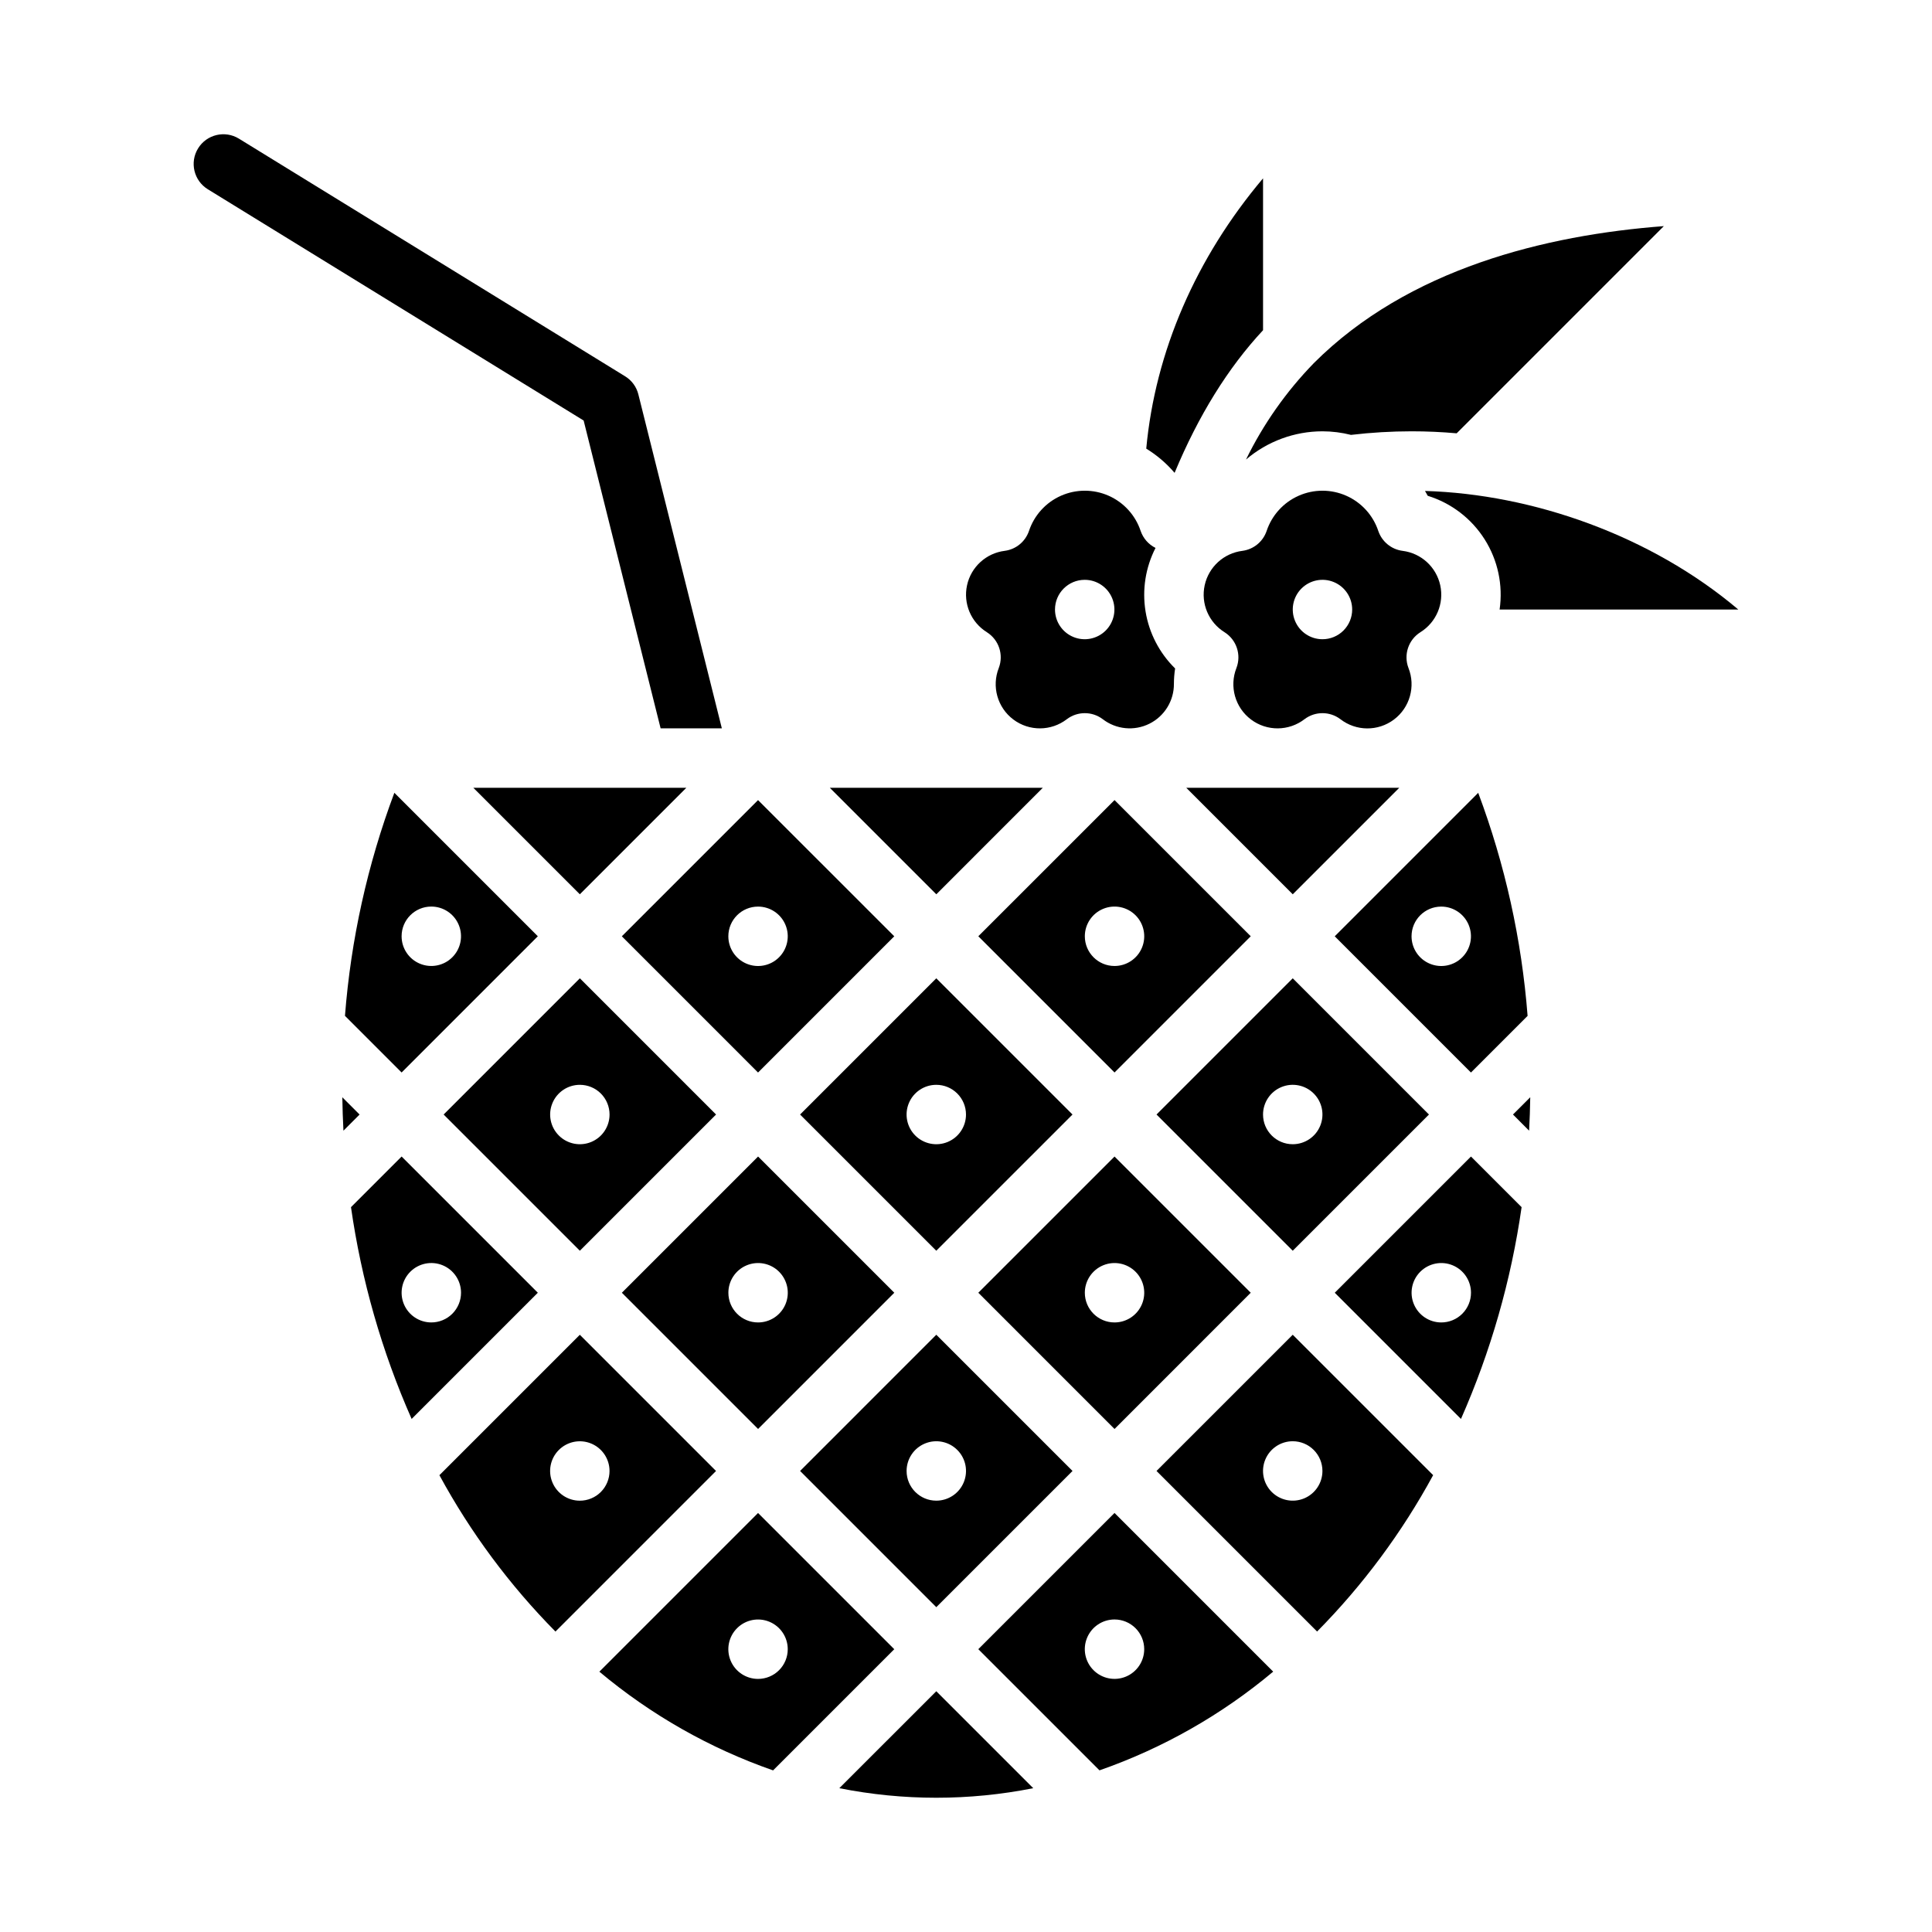
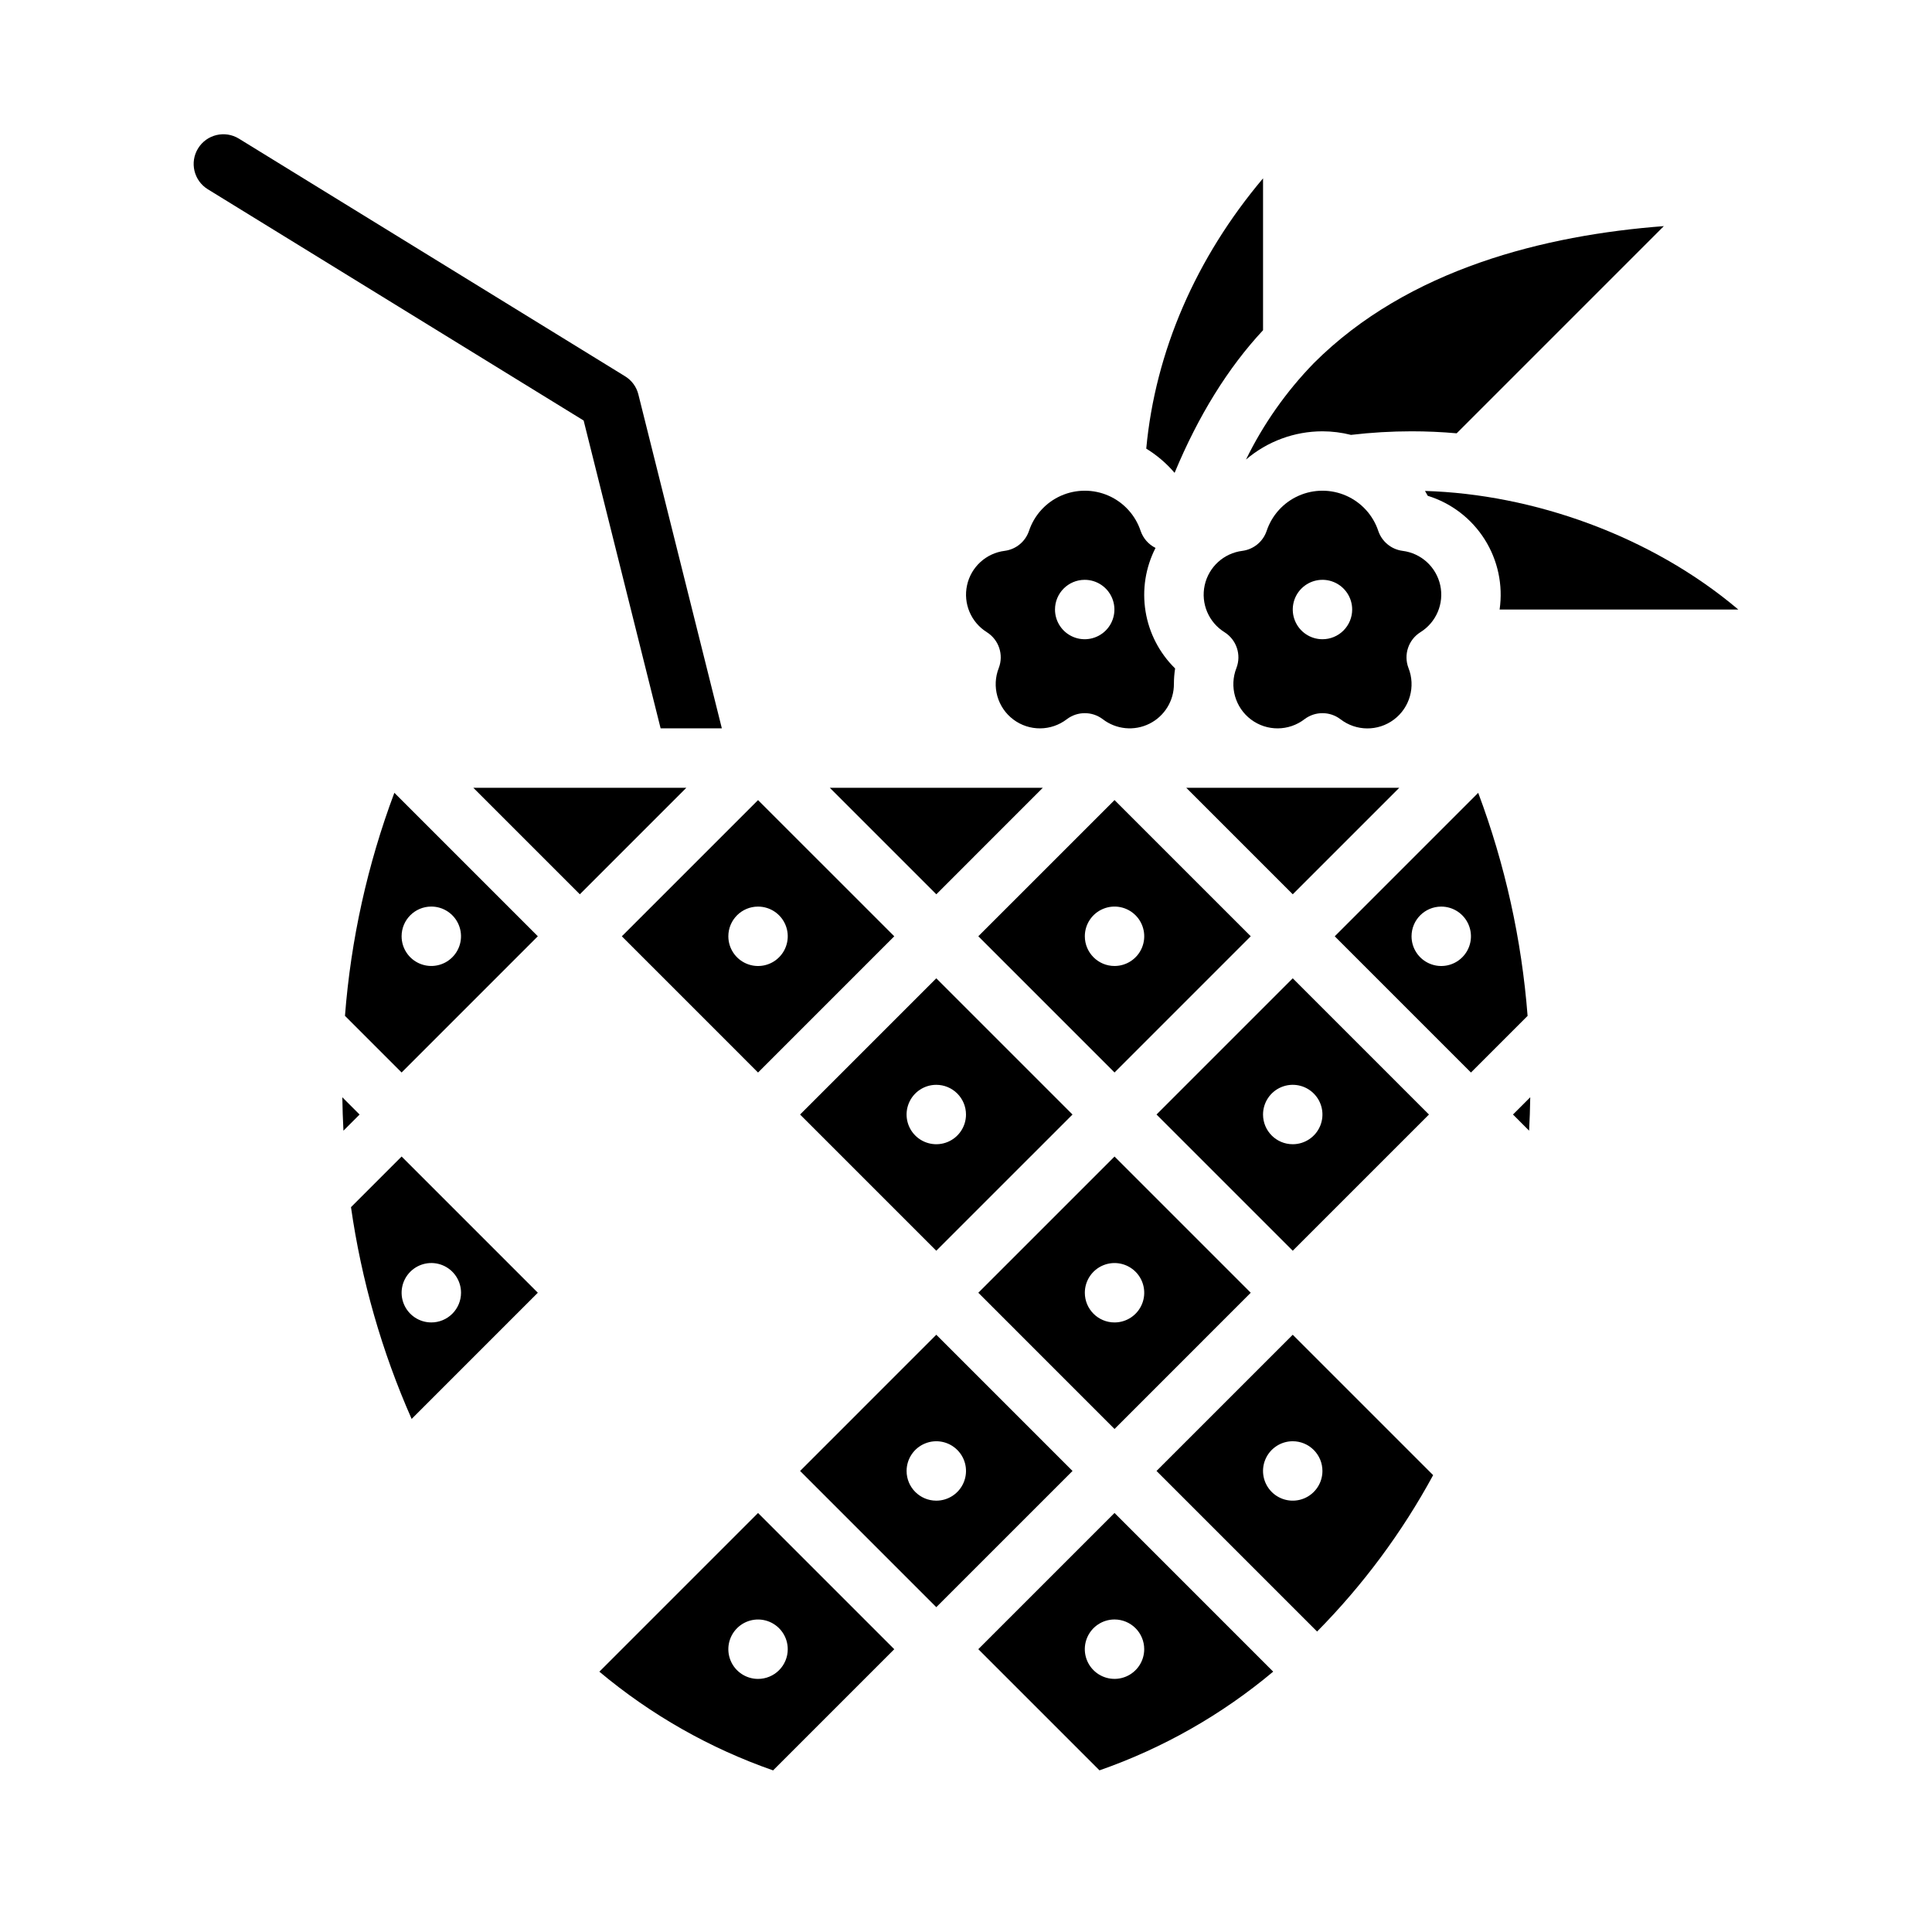
<svg xmlns="http://www.w3.org/2000/svg" fill="#000000" width="800px" height="800px" version="1.1" viewBox="144 144 512 512">
  <g>
    <path d="m455.28 269.31c6.301-15.152 14.156-27.836 23.441-37.801v-40.246c-17.789 21.086-28.562 45.898-30.953 71.629 2.828 1.734 5.359 3.898 7.512 6.418z" />
    <path d="m522.36 275.39c6.246 1.93 11.602 6.027 15.094 11.555 3.492 5.523 4.898 12.117 3.957 18.59h63.262c-23.18-19.613-54.469-30.586-83.031-31.43 0.246 0.426 0.492 0.848 0.719 1.285z" />
    <path d="m405.54 311.55c3.172 2.004 4.488 5.965 3.148 9.469-1.934 4.902-0.355 10.492 3.856 13.656 4.215 3.168 10.02 3.129 14.191-0.09 2.809-2.121 6.688-2.121 9.496 0 3.551 2.734 8.352 3.207 12.363 1.211 4.016-1.996 6.539-6.106 6.504-10.586 0.004-1.359 0.109-2.719 0.32-4.062-4.156-4.078-6.902-9.375-7.836-15.121-0.938-5.746-0.008-11.641 2.644-16.824-1.852-0.918-3.262-2.527-3.938-4.481-1.383-4.172-4.469-7.566-8.488-9.348-4.019-1.777-8.605-1.777-12.629 0-4.019 1.781-7.102 5.176-8.488 9.348-0.969 2.828-3.453 4.863-6.418 5.254-4.926 0.613-8.93 4.266-9.988 9.117-1.062 4.848 1.047 9.84 5.266 12.453zm25.922-13.891c3.184 0 6.051 1.918 7.269 4.859 1.219 2.941 0.547 6.324-1.703 8.578-2.254 2.25-5.641 2.926-8.582 1.707-2.941-1.219-4.859-4.09-4.859-7.273 0-4.348 3.527-7.871 7.875-7.871z" />
    <path d="m533.82 428.23 15.012-15.012h-0.004c-1.566-20.219-5.973-40.117-13.086-59.109l-38.02 38.02zm-7.875-43.973c3.188 0 6.055 1.918 7.273 4.859 1.219 2.941 0.547 6.328-1.707 8.578-2.25 2.254-5.637 2.926-8.578 1.707s-4.859-4.09-4.859-7.273c0-4.348 3.523-7.871 7.871-7.871z" />
    <path d="m420.36 352.77h-56.453l28.227 28.227z" />
    <path d="m344.89 428.23 36.102-36.102-36.102-36.094-36.098 36.094zm0-43.973c3.184 0 6.055 1.918 7.273 4.859 1.219 2.941 0.543 6.328-1.707 8.578-2.25 2.254-5.637 2.926-8.578 1.707-2.941-1.219-4.859-4.09-4.859-7.273 0-4.348 3.523-7.871 7.871-7.871z" />
    <path d="m475.46 486.59-36.098-36.098-36.098 36.098 36.098 36.102zm-43.969 0c0-3.184 1.918-6.055 4.859-7.273s6.324-0.543 8.578 1.707c2.25 2.254 2.926 5.637 1.707 8.578-1.219 2.941-4.09 4.859-7.273 4.859-4.348 0-7.871-3.523-7.871-7.871z" />
    <path d="m522.69 439.36-36.102-36.098-36.098 36.098 36.098 36.098zm-43.973 0c0-3.184 1.918-6.055 4.859-7.273s6.328-0.547 8.578 1.707c2.254 2.25 2.926 5.637 1.707 8.578s-4.09 4.859-7.273 4.859c-4.348 0-7.871-3.523-7.871-7.871z" />
    <path d="m458.37 352.77 28.223 28.227 28.23-28.227z" />
    <path d="m234.72 434.79c0.043 2.969 0.141 5.918 0.297 8.855l4.277-4.281z" />
    <path d="m549.23 443.64c0.156-2.934 0.258-5.887 0.301-8.855l-4.574 4.574z" />
-     <path d="m366.43 617.89c16.965 3.375 34.43 3.375 51.395 0l-25.699-25.695z" />
-     <path d="m297.66 497.73-37.211 37.211c8.25 15.191 18.602 29.141 30.754 41.441l42.555-42.555zm0 43.969c-3.188 0-6.055-1.918-7.273-4.859-1.219-2.941-0.547-6.328 1.707-8.578 2.25-2.254 5.637-2.926 8.578-1.707 2.941 1.219 4.859 4.09 4.859 7.273 0 2.086-0.832 4.09-2.305 5.566-1.477 1.477-3.481 2.305-5.566 2.305z" />
    <path d="m344.89 544.96-42.051 42.051c13.637 11.434 29.234 20.297 46.039 26.16l32.113-32.113zm0 43.969c-3.184 0-6.055-1.918-7.273-4.859s-0.543-6.328 1.707-8.578 5.637-2.926 8.578-1.707 4.859 4.09 4.859 7.273c0 2.09-0.828 4.09-2.305 5.566-1.477 1.477-3.481 2.305-5.566 2.305z" />
    <path d="m286.53 392.12-38.023-38.023v0.004c-7.113 18.992-11.52 38.891-13.086 59.109l15.008 15.012zm-28.23-7.871c3.184 0 6.055 1.918 7.273 4.859 1.219 2.941 0.547 6.328-1.707 8.578-2.25 2.254-5.637 2.926-8.578 1.707-2.941-1.219-4.859-4.09-4.859-7.273 0-4.348 3.523-7.871 7.871-7.871z" />
    <path d="m250.43 450.49-13.414 13.418c2.766 19.355 8.172 38.238 16.07 56.125l33.445-33.445zm7.871 43.969c-3.184 0-6.055-1.918-7.273-4.859-1.215-2.941-0.543-6.324 1.707-8.578 2.254-2.25 5.637-2.926 8.582-1.707 2.941 1.219 4.859 4.09 4.859 7.273 0 2.09-0.832 4.09-2.309 5.566-1.477 1.477-3.477 2.305-5.566 2.305z" />
-     <path d="m497.73 486.59 33.441 33.445c7.894-17.887 13.305-36.77 16.07-56.125l-13.414-13.418zm28.223 7.871c-3.184 0-6.051-1.918-7.269-4.859-1.219-2.941-0.547-6.324 1.703-8.578 2.254-2.25 5.641-2.926 8.582-1.707s4.859 4.09 4.859 7.273c0 2.09-0.832 4.09-2.309 5.566s-3.477 2.305-5.566 2.305z" />
    <path d="m325.89 352.77h-56.453l28.227 28.227z" />
    <path d="m450.49 533.82 42.555 42.555v-0.004c12.152-12.297 22.504-26.25 30.754-41.441l-37.211-37.207zm43.969 0c0 3.184-1.918 6.055-4.859 7.273-2.941 1.215-6.324 0.543-8.578-1.707-2.25-2.254-2.926-5.637-1.707-8.582 1.219-2.941 4.09-4.859 7.273-4.859 2.09 0 4.09 0.832 5.566 2.309 1.477 1.477 2.305 3.477 2.305 5.566z" />
    <path d="m403.26 581.05 32.113 32.109v0.004c16.801-5.863 32.398-14.727 46.035-26.16l-42.051-42.051zm43.969 0c0 3.184-1.918 6.055-4.859 7.273s-6.328 0.543-8.578-1.707c-2.254-2.25-2.926-5.637-1.707-8.578 1.219-2.941 4.09-4.859 7.273-4.859 2.086 0 4.09 0.828 5.566 2.305 1.477 1.477 2.305 3.481 2.305 5.566z" />
    <path d="m494.46 258.3c2.555 0.008 5.094 0.324 7.566 0.949 5.328-0.629 10.688-0.945 16.051-0.949 4.004 0 7.988 0.176 11.953 0.531l54.906-54.906c-31.273 2.375-67.68 11.223-92.777 36.324h0.004c-7.301 7.508-13.363 16.125-17.961 25.535 5.648-4.824 12.832-7.477 20.258-7.484z" />
    <path d="m428.23 533.82-36.102-36.098-36.094 36.098 36.094 36.098zm-43.973 0c0-3.184 1.918-6.055 4.859-7.273 2.941-1.219 6.328-0.547 8.578 1.707 2.254 2.25 2.926 5.637 1.707 8.578-1.219 2.941-4.09 4.859-7.273 4.859-4.348 0-7.871-3.523-7.871-7.871z" />
    <path d="m475.46 392.12-36.098-36.094-36.098 36.094 36.098 36.102zm-43.969 0c0-3.184 1.918-6.055 4.859-7.269 2.941-1.219 6.324-0.547 8.578 1.703 2.25 2.254 2.926 5.641 1.707 8.582s-4.09 4.859-7.273 4.859c-4.348 0-7.871-3.527-7.871-7.875z" />
-     <path d="m261.57 439.36 36.098 36.098 36.098-36.098-36.098-36.098zm43.969 0c0 3.184-1.918 6.055-4.859 7.273-2.941 1.219-6.328 0.543-8.578-1.707-2.254-2.254-2.926-5.637-1.707-8.578s4.086-4.859 7.273-4.859c2.086 0 4.09 0.828 5.566 2.305 1.473 1.477 2.305 3.477 2.305 5.566z" />
    <path d="m356.03 439.36 36.094 36.098 36.102-36.098-36.102-36.098zm43.969 0c0 3.184-1.918 6.055-4.859 7.273s-6.328 0.543-8.582-1.707c-2.25-2.254-2.922-5.637-1.703-8.578 1.215-2.941 4.086-4.859 7.269-4.859 2.09 0 4.09 0.828 5.566 2.305 1.477 1.477 2.309 3.477 2.309 5.566z" />
    <path d="m520.41 311.55c4.219-2.617 6.328-7.606 5.269-12.457-1.062-4.848-5.066-8.5-9.992-9.113-2.965-0.391-5.449-2.426-6.418-5.254-1.387-4.176-4.469-7.57-8.488-9.348-4.023-1.781-8.609-1.781-12.629 0-4.019 1.777-7.102 5.172-8.488 9.348-0.969 2.828-3.457 4.863-6.418 5.254-4.926 0.613-8.93 4.266-9.992 9.113s1.051 9.84 5.269 12.457c3.168 2.004 4.488 5.965 3.148 9.465-1.934 4.902-0.355 10.492 3.856 13.66 4.211 3.168 10.02 3.129 14.191-0.09 2.809-2.121 6.684-2.121 9.492 0 4.168 3.231 9.984 3.273 14.199 0.102 4.215-3.168 5.789-8.766 3.848-13.668-1.34-3.504-0.02-7.469 3.152-9.469zm-25.945 1.852c-3.184 0-6.051-1.918-7.269-4.859s-0.547-6.328 1.703-8.578c2.254-2.254 5.641-2.926 8.582-1.707 2.941 1.219 4.859 4.09 4.859 7.273 0 2.086-0.832 4.09-2.309 5.566-1.473 1.477-3.477 2.305-5.566 2.305z" />
-     <path d="m381 486.59-36.102-36.098-36.098 36.098 36.098 36.102zm-43.973 0c0-3.184 1.918-6.055 4.859-7.273 2.941-1.219 6.328-0.543 8.578 1.707 2.25 2.254 2.926 5.637 1.707 8.578-1.219 2.941-4.09 4.859-7.273 4.859-4.348 0-7.871-3.523-7.871-7.871z" />
    <path d="m319.07 337.02h16.227l-22.125-88.5v-0.004c-0.496-1.996-1.758-3.715-3.512-4.793l-102.34-62.977c-3.703-2.277-8.551-1.125-10.828 2.578-2.281 3.703-1.125 8.551 2.578 10.832l99.602 61.289z" />
  </g>
</svg>